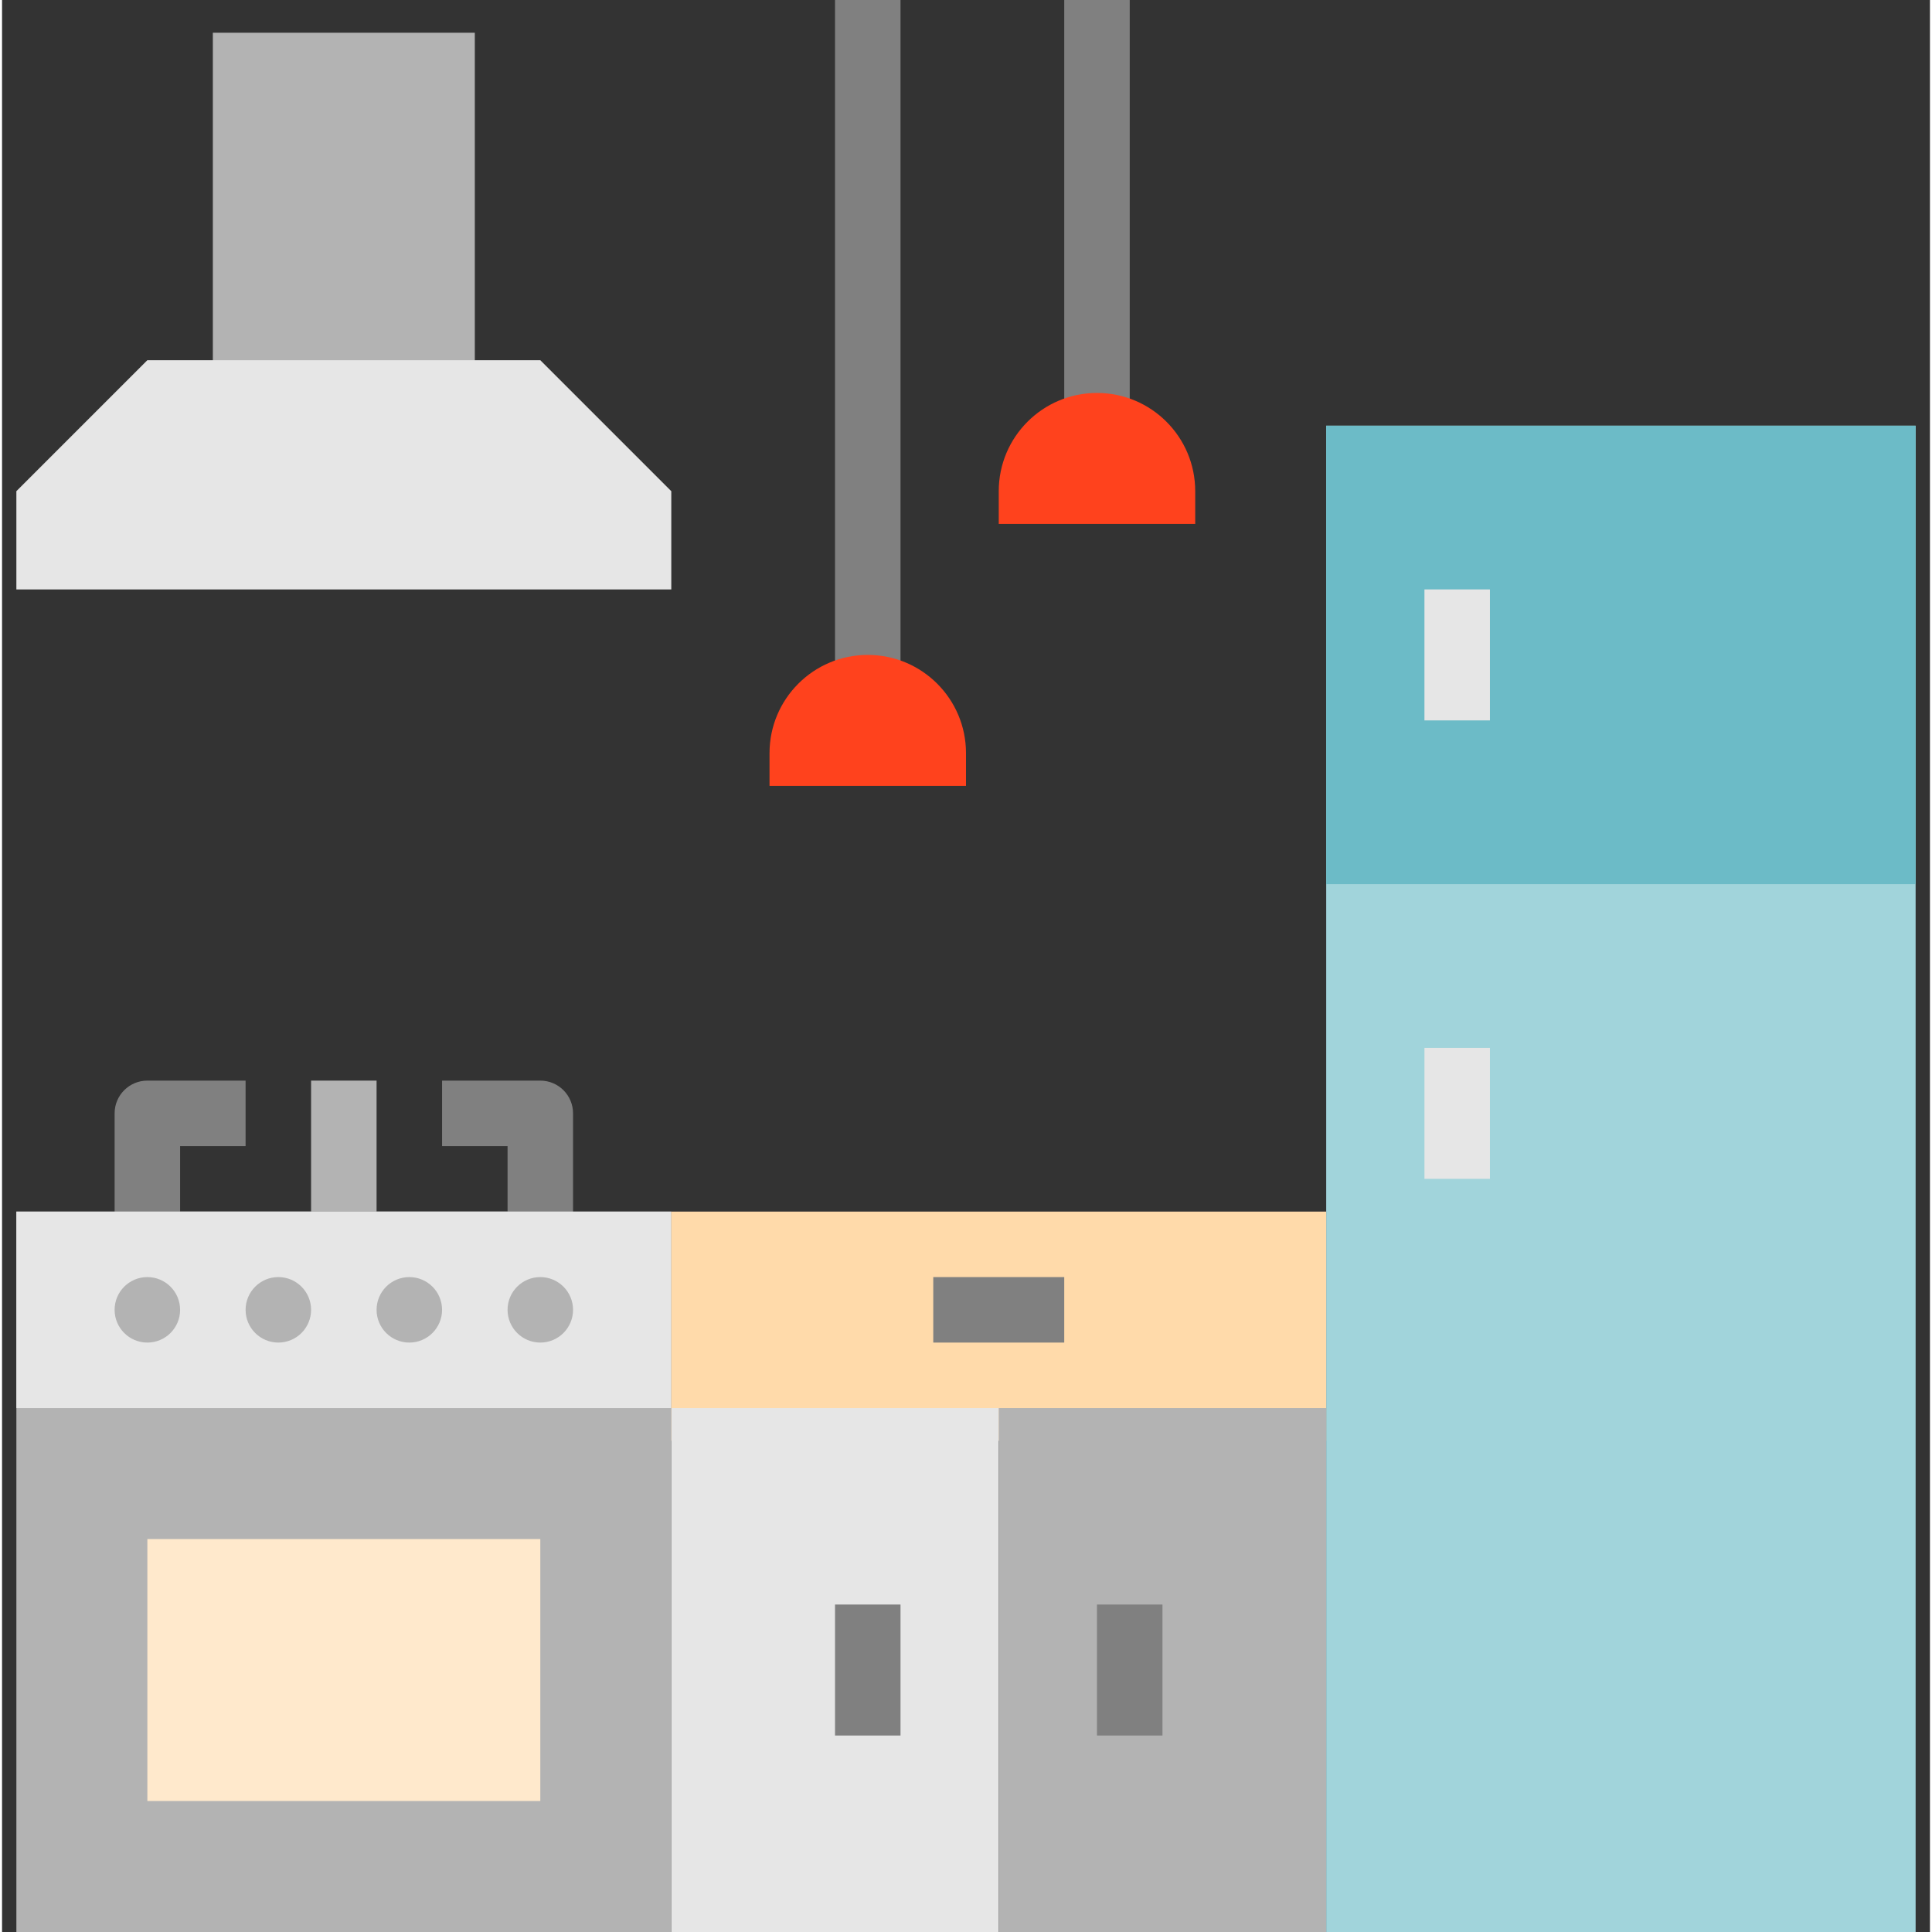
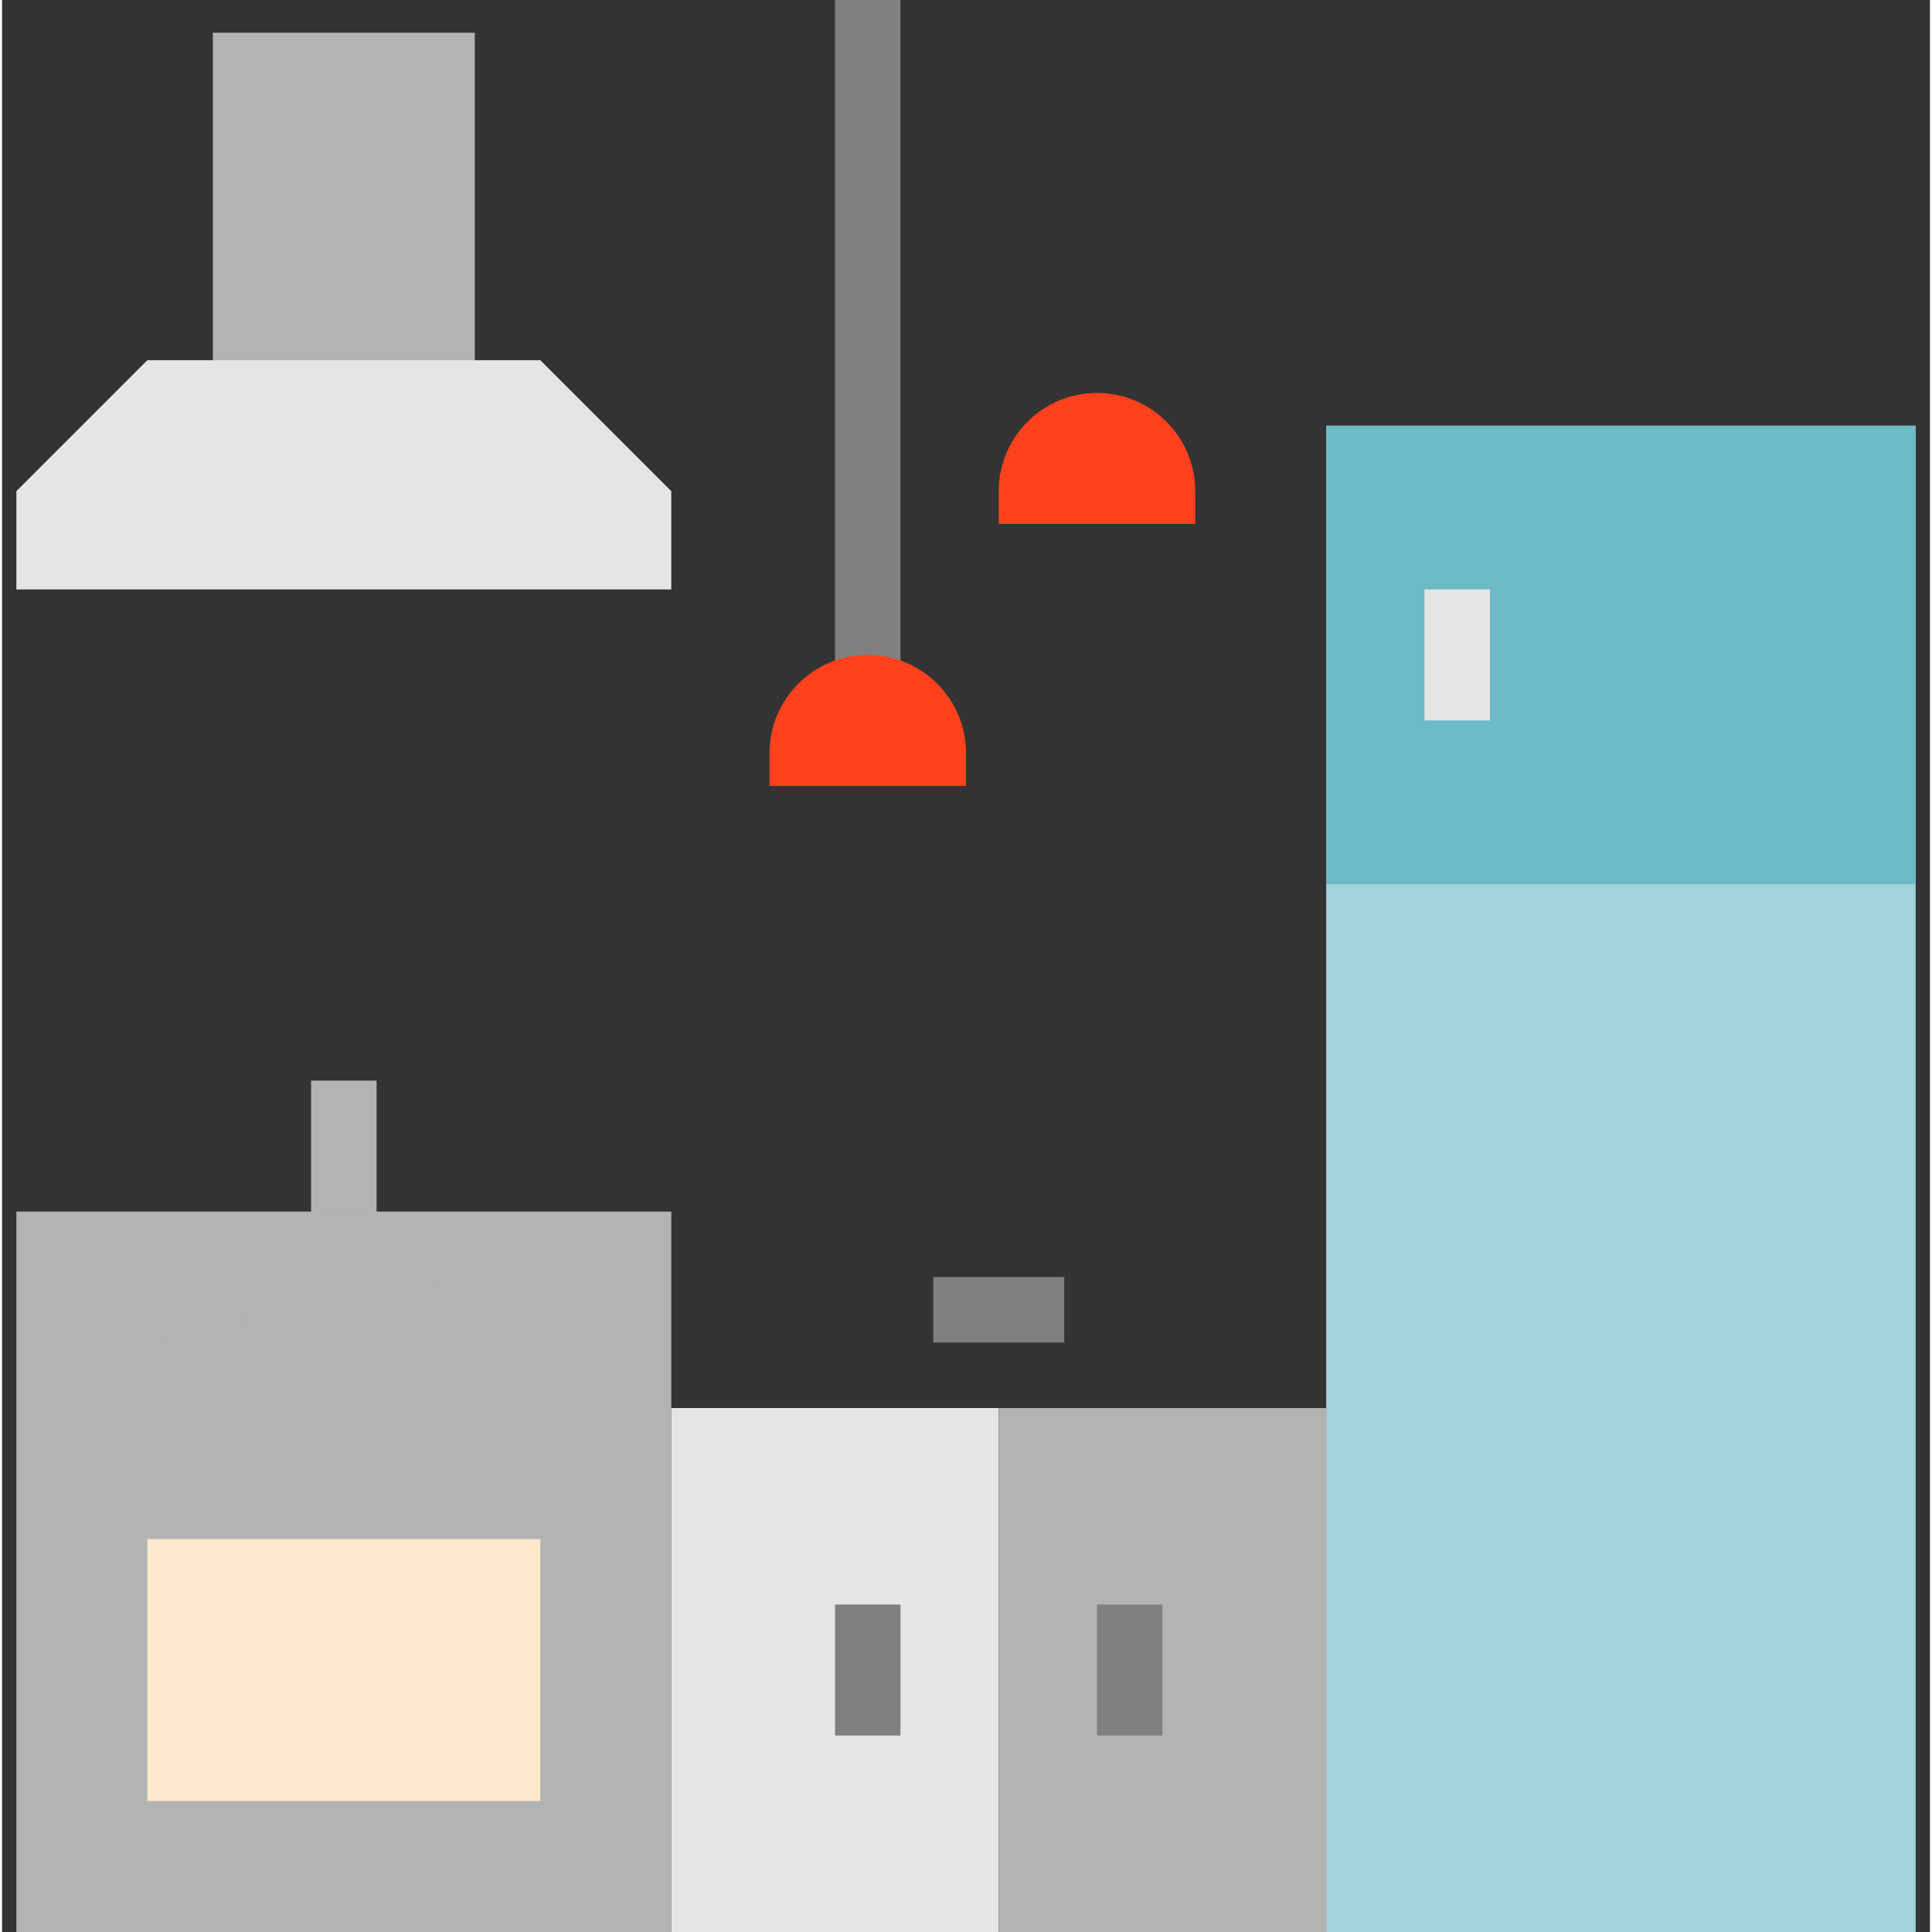
<svg xmlns="http://www.w3.org/2000/svg" height="472pt" viewBox="-3 0 471 472" width="472pt">
  <rect x="-3" y="0" width="471" height="472" fill="#333333" stroke="none" />
  <path d="m72.5 264h16v40h-16zm0 0" fill="#b3b3b3" />
-   <path d="m128.5 312h-96c-4.418 0-8-3.582-8-8v-32c0-4.418 3.582-8 8-8h24v16h-16v16h80v-16h-16v-16h24c4.418 0 8 3.582 8 8v32c0 4.418-3.582 8-8 8zm0 0" fill="#808080" />
  <path d="m48.5 8h64v88h-64zm0 0" fill="#b3b3b3" />
  <path d="m.5 296h160v176h-160zm0 0" fill="#b3b3b3" />
  <path d="m320.5 104h144v368h-144zm0 0" fill="#a1d4db" />
  <path d="m320.5 104h144v112h-144zm0 0" fill="#6cbbc7" />
  <path d="m344.5 144h16v32h-16zm0 0" fill="#e6e6e6" />
-   <path d="m344.5 256h16v32h-16zm0 0" fill="#e6e6e6" />
-   <path d="m.5 296h160v48h-160zm0 0" fill="#e6e6e6" />
  <path d="m32.5 312c4.418 0 8 3.582 8 8s-3.582 8-8 8-8-3.582-8-8 3.582-8 8-8zm0 0" fill="#b3b3b3" />
  <path d="m64.5 312c4.418 0 8 3.582 8 8s-3.582 8-8 8-8-3.582-8-8 3.582-8 8-8zm0 0" fill="#b3b3b3" />
  <path d="m96.5 312c4.418 0 8 3.582 8 8s-3.582 8-8 8-8-3.582-8-8 3.582-8 8-8zm0 0" fill="#b3b3b3" />
  <path d="m128.5 312c4.418 0 8 3.582 8 8s-3.582 8-8 8-8-3.582-8-8 3.582-8 8-8zm0 0" fill="#b3b3b3" />
  <path d="m.5 144h160v-24l-32-32h-96l-32 32zm0 0" fill="#e6e6e6" />
  <path d="m32.5 376h96v64h-96zm0 0" fill="#ffe9cc" />
-   <path d="m160.5 296h160v56h-160zm0 0" fill="#ffdaaa" />
  <path d="m160.5 344h80v128h-80zm0 0" fill="#e6e6e6" />
  <path d="m240.5 344h80v128h-80zm0 0" fill="#b3b3b3" />
  <g fill="#808080">
    <path d="m224.5 312h32v16h-32zm0 0" />
    <path d="m200.5 392h16v32h-16zm0 0" />
    <path d="m264.5 392h16v32h-16zm0 0" />
    <path d="m200.5 0h16v168h-16zm0 0" />
-     <path d="m256.5 0h16v104h-16zm0 0" />
  </g>
  <path d="m184.5 192v-8c0-13.254 10.746-24 24-24s24 10.746 24 24v8zm0 0" fill="#ff421d" />
  <path d="m240.5 128v-8c0-13.254 10.746-24 24-24s24 10.746 24 24v8zm0 0" fill="#ff421d" />
</svg>